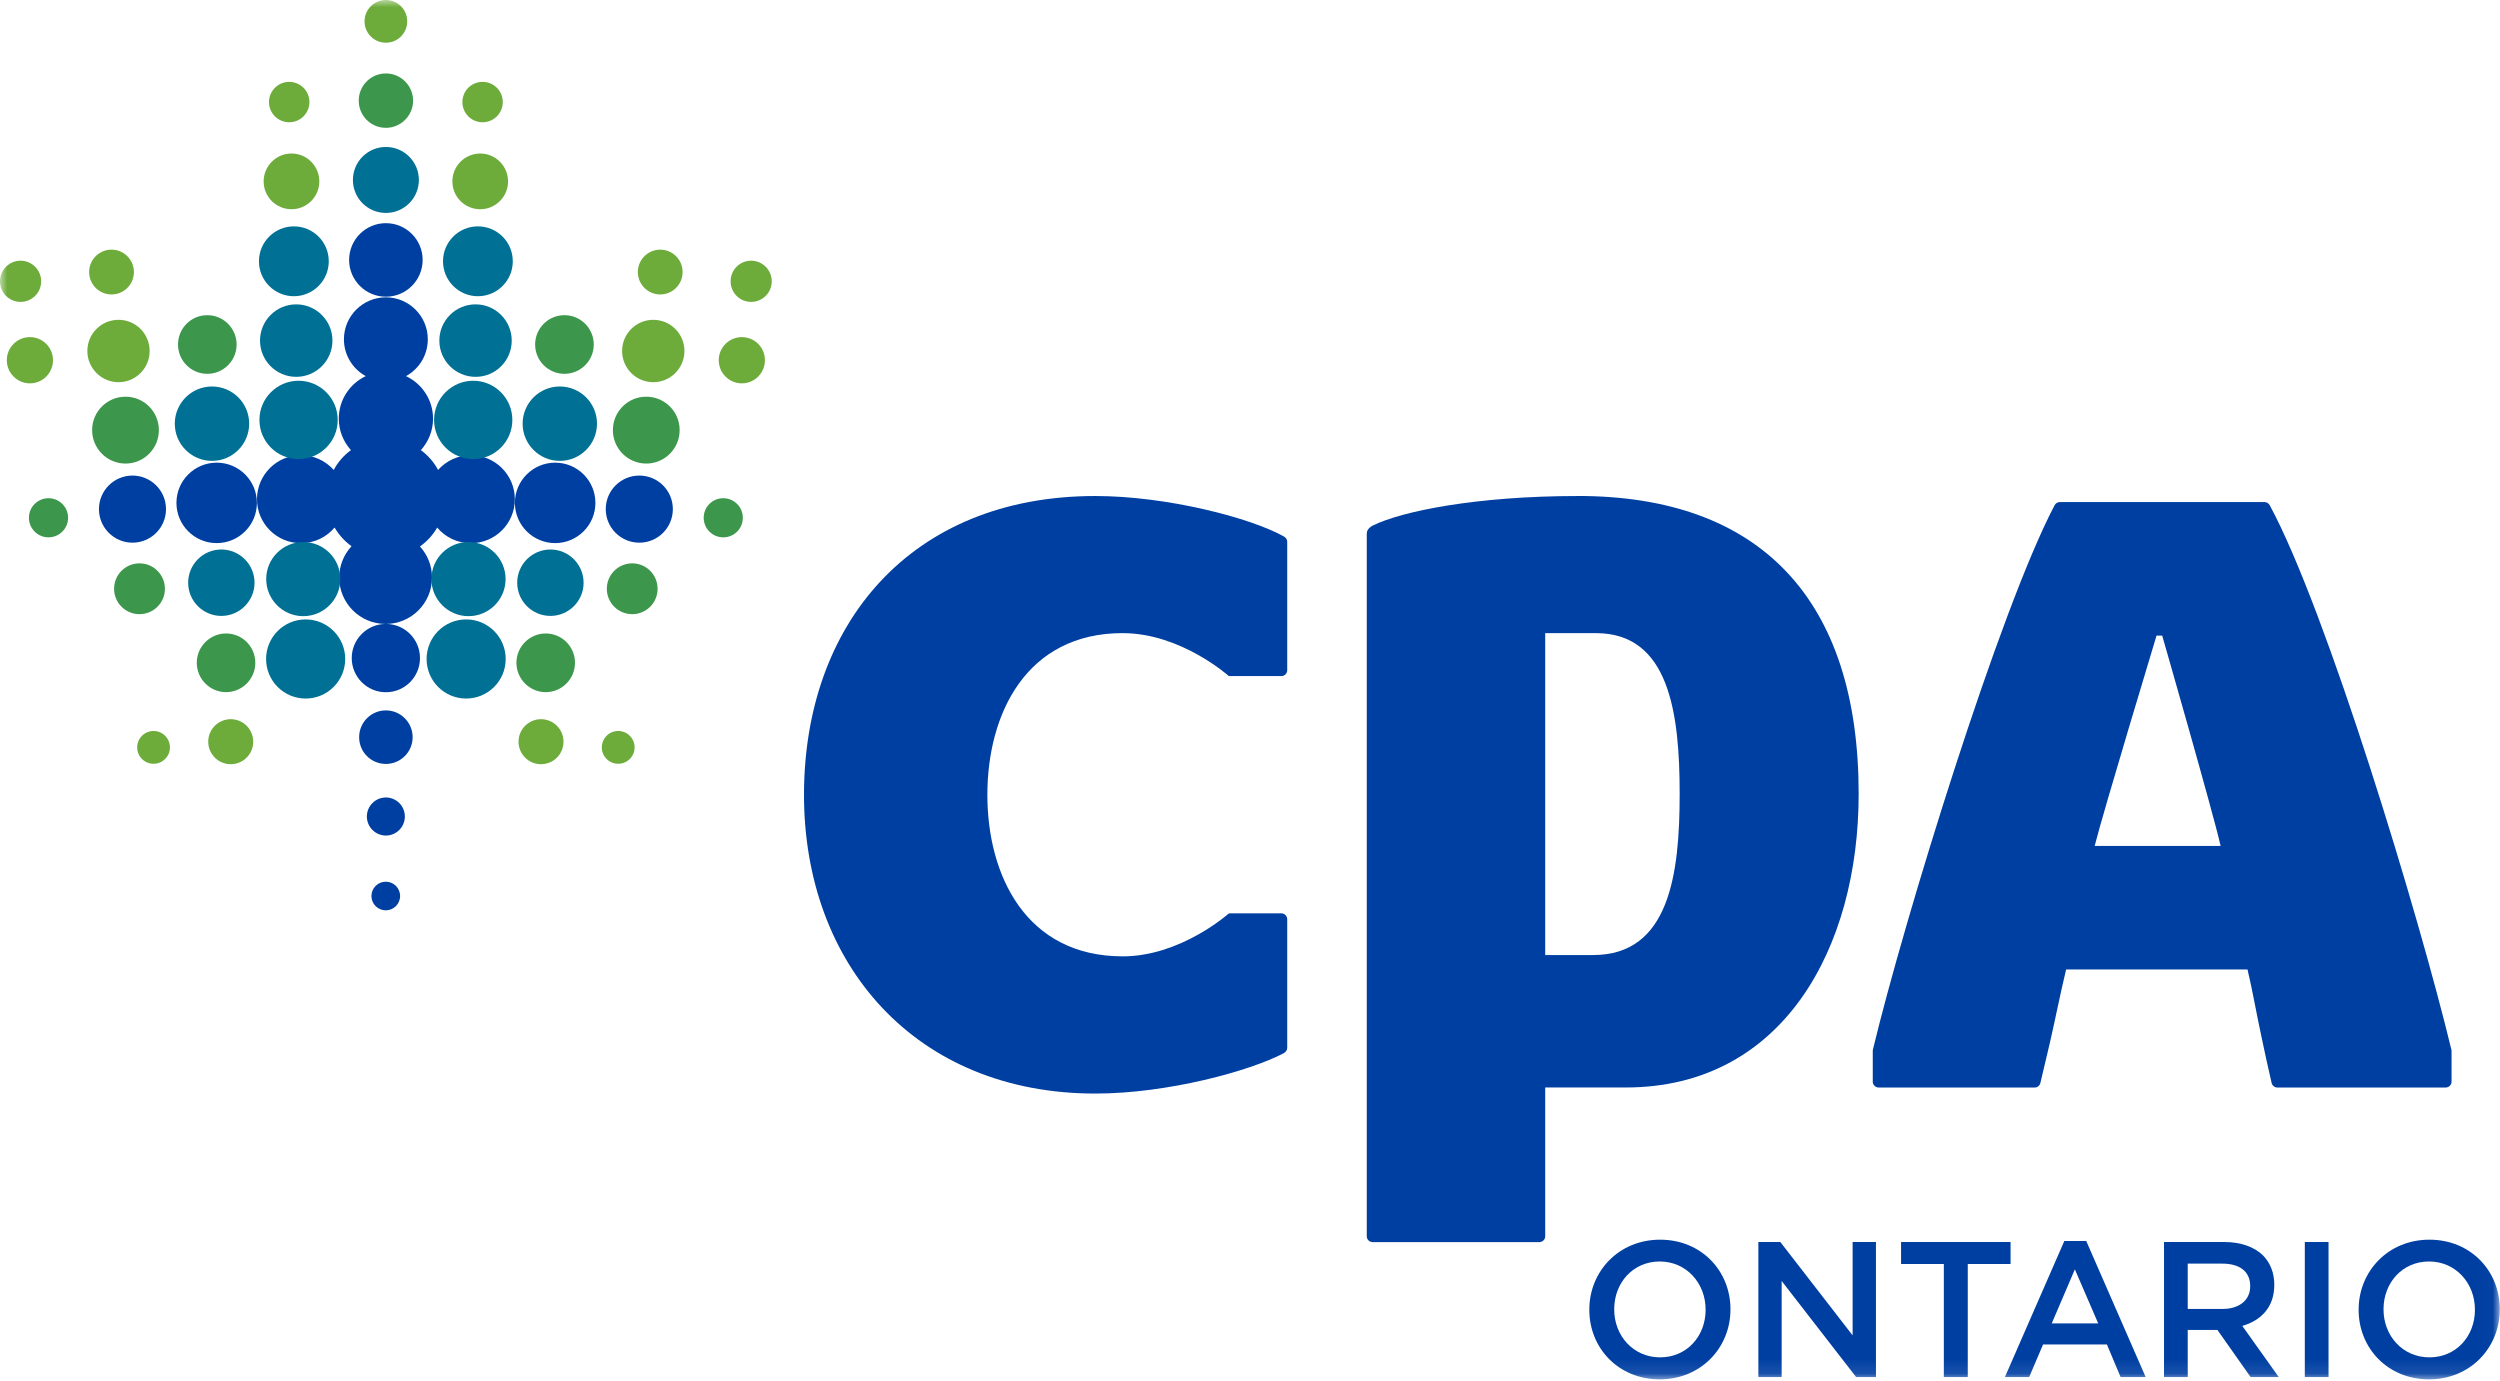
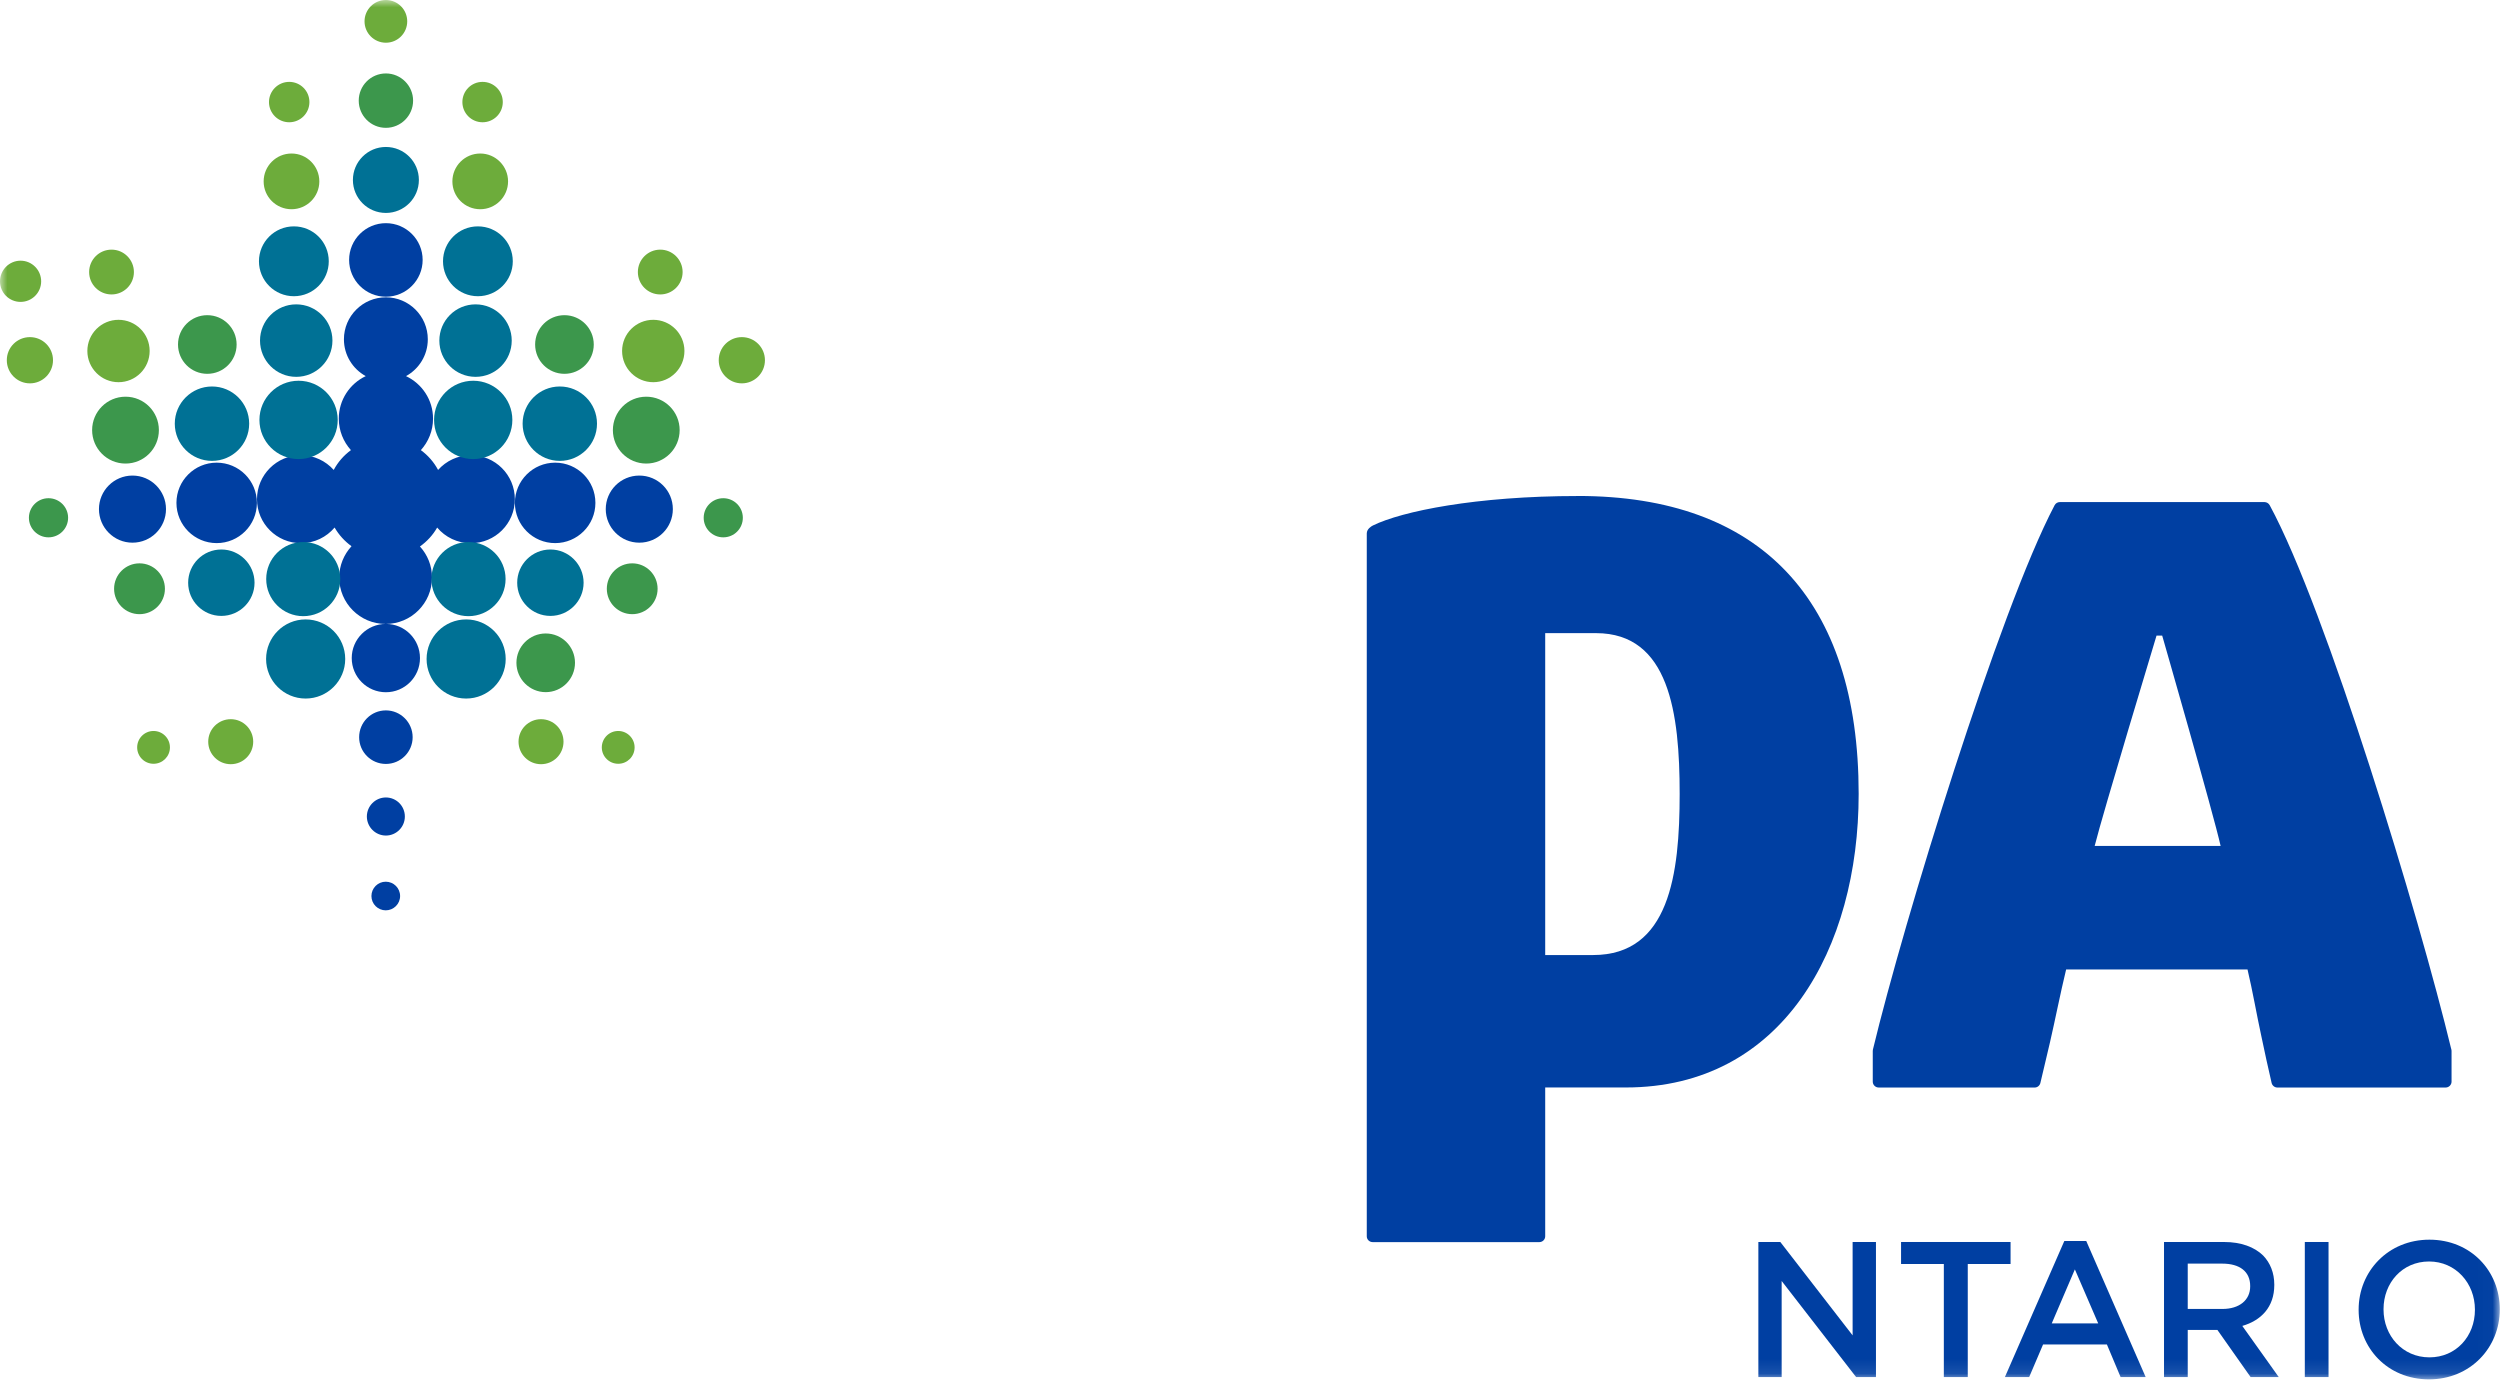
<svg xmlns="http://www.w3.org/2000/svg" width="172" height="95" viewBox="0 0 172 95" fill="none">
  <mask id="mask0_45_974" style="mask-type:luminance" maskUnits="userSpaceOnUse" x="0" y="0" width="172" height="95">
    <path d="M171.985 0H0V94.902H171.985V0Z" fill="white" />
  </mask>
  <g mask="url(#mask0_45_974)">
-     <path d="M109.345 90.122V90.096C109.345 87.482 111.362 85.29 114.215 85.29C117.067 85.29 119.056 87.454 119.056 90.068V90.094C119.056 92.71 117.039 94.9 114.187 94.9C111.334 94.9 109.345 92.736 109.345 90.122ZM117.346 90.122V90.096C117.346 88.291 116.032 86.79 114.189 86.79C112.345 86.79 111.058 88.263 111.058 90.068V90.094C111.058 91.9 112.371 93.386 114.215 93.386C116.059 93.386 117.346 91.925 117.346 90.12V90.122Z" fill="#003FA2" />
    <path d="M120.973 85.449H122.486L127.46 91.874V85.449H129.066V94.742H127.7L122.578 88.132V94.742H120.975V85.449H120.973Z" fill="#003FA2" />
    <path d="M133.738 86.963H130.793V85.449H138.327V86.963H135.382V94.742H133.736V86.963H133.738Z" fill="#003FA2" />
    <path d="M142.021 85.382H143.534L147.621 94.74H145.896L144.954 92.497H140.564L139.608 94.74H137.938L142.025 85.382H142.021ZM144.357 91.05L142.751 87.334L141.16 91.05H144.357Z" fill="#003FA2" />
    <path d="M148.884 85.45H153.023C154.191 85.45 155.105 85.795 155.702 86.378C156.192 86.883 156.471 87.573 156.471 88.382V88.409C156.471 89.935 155.557 90.851 154.27 91.223L156.777 94.741H154.841L152.559 91.501H150.516V94.741H148.884V85.448V85.45ZM152.902 90.056C154.07 90.056 154.813 89.446 154.813 88.504V88.477C154.813 87.482 154.096 86.937 152.89 86.937H150.516V90.056H152.904H152.902Z" fill="#003FA2" />
    <path d="M158.571 85.449H160.203V94.742H158.571V85.449Z" fill="#003FA2" />
    <path d="M162.274 90.122V90.096C162.274 87.482 164.291 85.29 167.144 85.29C169.996 85.29 171.985 87.454 171.985 90.068V90.094C171.985 92.71 169.968 94.9 167.116 94.9C164.263 94.9 162.274 92.736 162.274 90.122ZM170.275 90.122V90.096C170.275 88.291 168.961 86.79 167.118 86.79C165.274 86.79 163.987 88.263 163.987 90.068V90.094C163.987 91.9 165.3 93.386 167.144 93.386C168.988 93.386 170.275 91.925 170.275 90.12V90.122Z" fill="#003FA2" />
    <path d="M108.563 34.126C101.549 34.126 96.435 35.179 94.458 36.152C94.341 36.211 94.034 36.394 94.034 36.703V85.058C94.034 85.279 94.216 85.457 94.44 85.457H105.91C106.128 85.457 106.31 85.279 106.31 85.058V74.818H111.859C122.639 74.818 127.876 65.254 127.876 54.621C127.876 41.212 121.084 34.123 108.563 34.123M109.606 65.707H106.31V43.56H109.808C114.851 43.56 115.561 49.084 115.561 54.621C115.561 60.158 114.849 65.707 109.606 65.707Z" fill="#003FA2" />
    <path d="M168.651 72.2C166.442 63.038 160.065 41.967 156.156 34.76C156.083 34.628 155.944 34.544 155.803 34.544H141.71C141.561 34.544 141.428 34.628 141.355 34.764C137.543 42.012 130.966 63.434 128.858 72.202C128.852 72.238 128.846 72.271 128.846 72.301V74.416C128.846 74.64 129.028 74.822 129.256 74.822H139.99C140.173 74.822 140.331 74.693 140.377 74.513C140.591 73.641 140.802 72.691 141.045 71.683C141.383 70.226 141.757 68.314 142.15 66.7H154.629C154.972 68.135 155.268 69.853 155.561 71.197C155.811 72.384 156.051 73.504 156.289 74.513C156.335 74.693 156.499 74.822 156.682 74.822H168.261C168.481 74.822 168.667 74.64 168.667 74.416V72.301C168.667 72.271 168.659 72.24 168.655 72.202M144.113 58.202C144.661 55.994 148.369 43.73 148.369 43.73H148.759C148.759 43.73 152.289 56.004 152.779 58.202H144.115H144.113Z" fill="#003FA2" />
-     <path d="M77.245 43.56C81.241 43.56 84.533 46.505 84.533 46.505C84.567 46.513 84.604 46.515 84.636 46.515H88.162C88.378 46.515 88.561 46.335 88.561 46.111V37.268C88.561 37.111 88.463 36.98 88.319 36.903C86.02 35.617 80.26 34.126 75.357 34.126C62.609 34.126 55.315 42.993 55.315 54.686C55.315 66.379 63.009 75.237 75.357 75.237C80.339 75.237 86.02 73.679 88.319 72.46C88.465 72.382 88.561 72.244 88.561 72.089V63.248C88.561 63.024 88.378 62.838 88.162 62.838H84.636C84.602 62.838 84.565 62.846 84.533 62.852C84.533 62.852 81.241 65.797 77.245 65.797C70.592 65.797 67.931 60.232 67.931 54.684C67.931 49.135 70.592 43.558 77.245 43.558" fill="#003FA2" />
    <path d="M26.549 42.926C25.252 42.926 24.199 43.98 24.199 45.276C24.199 46.572 25.252 47.626 26.549 47.626C27.846 47.626 28.895 46.576 28.895 45.276C28.895 43.976 27.846 42.926 26.549 42.926ZM26.549 48.875C25.532 48.875 24.709 49.7 24.709 50.72C24.709 51.739 25.532 52.559 26.549 52.559C27.566 52.559 28.39 51.733 28.39 50.72C28.39 49.706 27.566 48.875 26.549 48.875ZM32.393 31.318C31.497 31.318 30.694 31.712 30.14 32.332C29.853 31.791 29.444 31.328 28.955 30.969C29.472 30.396 29.793 29.637 29.793 28.801C29.793 27.508 29.03 26.395 27.933 25.877C28.83 25.384 29.433 24.435 29.433 23.343C29.433 21.747 28.138 20.455 26.549 20.455C24.959 20.455 23.662 21.747 23.662 23.343C23.662 24.435 24.267 25.384 25.163 25.877C24.068 26.395 23.309 27.509 23.309 28.801C23.309 29.637 23.628 30.396 24.144 30.969C23.656 31.328 23.247 31.791 22.96 32.332C22.405 31.71 21.598 31.318 20.707 31.318C19.035 31.318 17.681 32.675 17.681 34.346C17.681 36.017 19.035 37.37 20.707 37.37C21.637 37.37 22.464 36.952 23.021 36.294C23.311 36.8 23.71 37.236 24.184 37.58C23.662 38.147 23.339 38.902 23.339 39.735C23.339 41.499 24.77 42.928 26.531 42.928C28.292 42.928 29.722 41.499 29.722 39.735C29.722 38.91 29.407 38.163 28.891 37.598C29.377 37.253 29.782 36.813 30.077 36.296C30.634 36.956 31.465 37.372 32.395 37.372C34.067 37.372 35.421 36.021 35.421 34.348C35.421 32.675 34.067 31.32 32.395 31.32L32.393 31.318ZM26.549 54.866C25.829 54.866 25.24 55.455 25.24 56.176C25.24 56.896 25.829 57.486 26.549 57.486C27.269 57.486 27.854 56.898 27.854 56.176C27.854 55.453 27.271 54.866 26.549 54.866ZM26.539 60.661C25.998 60.661 25.554 61.103 25.554 61.648C25.554 62.193 25.998 62.631 26.539 62.631C27.079 62.631 27.527 62.193 27.527 61.648C27.527 61.103 27.085 60.661 26.539 60.661ZM38.194 31.831C36.667 31.831 35.425 33.071 35.425 34.598C35.425 36.126 36.667 37.366 38.194 37.366C39.721 37.366 40.964 36.13 40.964 34.598C40.964 33.066 39.725 31.831 38.194 31.831ZM14.907 31.831C13.378 31.831 12.139 33.071 12.139 34.598C12.139 36.126 13.378 37.366 14.907 37.366C16.436 37.366 17.675 36.13 17.675 34.598C17.675 33.066 16.436 31.831 14.907 31.831Z" fill="#003FA2" />
    <path d="M26.549 20.414C27.945 20.414 29.078 19.28 29.078 17.883C29.078 16.486 27.945 15.354 26.549 15.354C25.153 15.354 24.019 16.486 24.019 17.883C24.019 19.28 25.153 20.414 26.549 20.414Z" fill="#003FA2" />
    <path d="M43.984 32.719C42.709 32.719 41.676 33.753 41.676 35.026C41.676 36.3 42.707 37.336 43.984 37.336C45.261 37.336 46.292 36.304 46.292 35.026C46.292 33.749 45.261 32.719 43.984 32.719Z" fill="#003FA2" />
    <path d="M11.421 35.026C11.421 33.753 10.385 32.719 9.114 32.719C7.843 32.719 6.808 33.753 6.808 35.026C6.808 36.3 7.841 37.336 9.114 37.336C10.387 37.336 11.421 36.304 11.421 35.026Z" fill="#003FA2" />
    <path d="M32.72 20.94C31.34 20.94 30.227 22.056 30.227 23.433C30.227 24.809 31.34 25.927 32.72 25.927C34.1 25.927 35.207 24.809 35.207 23.433C35.207 22.056 34.092 20.94 32.72 20.94Z" fill="#007195" />
    <path d="M32.559 26.195C31.072 26.195 29.864 27.404 29.864 28.892C29.864 30.38 31.072 31.585 32.559 31.585C34.046 31.585 35.25 30.38 35.25 28.892C35.25 27.404 34.041 26.195 32.559 26.195Z" fill="#007195" />
    <path d="M32.232 37.291C30.822 37.291 29.682 38.432 29.682 39.839C29.682 41.246 30.822 42.392 32.232 42.392C33.642 42.392 34.784 41.252 34.784 39.839C34.784 38.426 33.64 37.291 32.232 37.291Z" fill="#007195" />
    <path d="M32.07 42.616C30.567 42.616 29.349 43.835 29.349 45.339C29.349 46.843 30.567 48.06 32.07 48.06C33.573 48.06 34.792 46.844 34.792 45.339C34.792 43.833 33.573 42.616 32.07 42.616Z" fill="#007195" />
    <path d="M38.514 26.59C37.104 26.59 35.956 27.735 35.956 29.148C35.956 30.561 37.102 31.709 38.514 31.709C39.926 31.709 41.074 30.563 41.074 29.148C41.074 27.733 39.928 26.59 38.514 26.59Z" fill="#007195" />
    <path d="M20.378 20.94C19.003 20.94 17.889 22.056 17.889 23.433C17.889 24.809 19.003 25.927 20.378 25.927C21.754 25.927 22.872 24.809 22.872 23.433C22.872 22.056 21.754 20.94 20.378 20.94Z" fill="#007195" />
    <path d="M20.542 26.195C19.055 26.195 17.849 27.404 17.849 28.892C17.849 30.38 19.055 31.585 20.542 31.585C22.029 31.585 23.235 30.38 23.235 28.892C23.235 27.404 22.029 26.195 20.542 26.195Z" fill="#007195" />
    <path d="M20.865 37.291C19.455 37.291 18.315 38.432 18.315 39.839C18.315 41.246 19.455 42.392 20.865 42.392C22.275 42.392 23.413 41.252 23.413 39.839C23.413 38.426 22.273 37.291 20.865 37.291Z" fill="#007195" />
    <path d="M21.026 42.616C19.525 42.616 18.307 43.835 18.307 45.339C18.307 46.843 19.525 48.06 21.026 48.06C22.527 48.06 23.751 46.844 23.751 45.339C23.751 43.833 22.529 42.616 21.026 42.616Z" fill="#007195" />
    <path d="M14.585 26.59C13.173 26.59 12.025 27.735 12.025 29.148C12.025 30.561 13.171 31.709 14.585 31.709C15.999 31.709 17.143 30.563 17.143 29.148C17.143 27.733 15.997 26.59 14.585 26.59Z" fill="#007195" />
    <path d="M20.219 20.38C21.544 20.38 22.619 19.306 22.619 17.976C22.619 16.646 21.546 15.574 20.219 15.574C18.892 15.574 17.816 16.648 17.816 17.976C17.816 19.304 18.89 20.38 20.219 20.38Z" fill="#007195" />
    <path d="M12.945 40.092C12.945 41.352 13.97 42.375 15.229 42.375C16.487 42.375 17.512 41.352 17.512 40.092C17.512 38.833 16.487 37.805 15.229 37.805C13.97 37.805 12.945 38.828 12.945 40.092Z" fill="#007195" />
    <path d="M32.879 20.38C34.205 20.38 35.28 19.306 35.28 17.976C35.28 16.646 34.207 15.574 32.879 15.574C31.552 15.574 30.479 16.648 30.479 17.976C30.479 19.304 31.554 20.38 32.879 20.38Z" fill="#007195" />
    <path d="M26.549 14.65C27.802 14.65 28.819 13.637 28.819 12.382C28.819 11.126 27.802 10.111 26.549 10.111C25.297 10.111 24.28 11.128 24.28 12.382C24.28 13.635 25.293 14.65 26.549 14.65Z" fill="#007195" />
    <path d="M37.87 42.375C39.129 42.375 40.152 41.352 40.152 40.092C40.152 38.833 39.129 37.805 37.87 37.805C36.611 37.805 35.583 38.828 35.583 40.092C35.583 41.356 36.607 42.375 37.87 42.375Z" fill="#007195" />
    <path d="M15.876 49.48C15.02 49.48 14.326 50.171 14.326 51.029C14.326 51.886 15.02 52.577 15.876 52.577C16.731 52.577 17.421 51.886 17.421 51.029C17.421 50.171 16.729 49.48 15.876 49.48Z" fill="#6DAC3B" />
    <path d="M3.647 24.782C3.647 23.904 2.937 23.194 2.058 23.194C1.178 23.194 0.468 23.904 0.468 24.782C0.468 25.66 1.18 26.375 2.058 26.375C2.935 26.375 3.647 25.663 3.647 24.782Z" fill="#6DAC3B" />
    <path d="M7.674 20.258C8.525 20.258 9.213 19.567 9.213 18.717C9.213 17.868 8.525 17.175 7.674 17.175C6.822 17.175 6.132 17.866 6.132 18.717C6.132 19.569 6.822 20.258 7.674 20.258Z" fill="#6DAC3B" />
    <path d="M1.416 20.771C2.197 20.771 2.832 20.137 2.832 19.356C2.832 18.575 2.197 17.935 1.416 17.935C0.635 17.935 0 18.571 0 19.356C0 20.141 0.633 20.771 1.416 20.771Z" fill="#6DAC3B" />
    <path d="M33.041 14.395C34.095 14.395 34.955 13.537 34.955 12.481C34.955 11.425 34.095 10.562 33.041 10.562C31.985 10.562 31.124 11.419 31.124 12.481C31.124 13.543 31.981 14.395 33.041 14.395Z" fill="#6DAC3B" />
    <path d="M20.057 14.395C21.113 14.395 21.97 13.537 21.97 12.481C21.97 11.425 21.113 10.562 20.057 10.562C19.002 10.562 18.139 11.419 18.139 12.481C18.139 13.543 18.998 14.395 20.057 14.395Z" fill="#6DAC3B" />
-     <path d="M26.549 2.939C27.36 2.939 28.017 2.283 28.017 1.469C28.017 0.656 27.36 0 26.549 0C25.738 0 25.08 0.658 25.08 1.469C25.08 2.281 25.738 2.939 26.549 2.939Z" fill="#6DAC3B" />
+     <path d="M26.549 2.939C27.36 2.939 28.017 2.283 28.017 1.469C28.017 0.656 27.36 0 26.549 0C25.738 0 25.08 0.658 25.08 1.469C25.08 2.281 25.738 2.939 26.549 2.939" fill="#6DAC3B" />
    <path d="M33.2 8.412C33.97 8.412 34.592 7.791 34.592 7.022C34.592 6.252 33.97 5.633 33.2 5.633C32.429 5.633 31.812 6.255 31.812 7.022C31.812 7.789 32.433 8.412 33.2 8.412Z" fill="#6DAC3B" />
    <path d="M19.898 8.412C20.665 8.412 21.288 7.791 21.288 7.022C21.288 6.252 20.665 5.633 19.898 5.633C19.132 5.633 18.506 6.255 18.506 7.022C18.506 7.789 19.128 8.412 19.898 8.412Z" fill="#6DAC3B" />
-     <path d="M51.678 20.771C52.463 20.771 53.096 20.137 53.096 19.356C53.096 18.575 52.463 17.935 51.678 17.935C50.893 17.935 50.266 18.571 50.266 19.356C50.266 20.141 50.899 20.771 51.678 20.771Z" fill="#6DAC3B" />
    <path d="M42.534 50.291C41.909 50.291 41.404 50.798 41.404 51.421C41.404 52.045 41.909 52.548 42.534 52.548C43.159 52.548 43.661 52.043 43.661 51.421C43.661 50.8 43.155 50.291 42.534 50.291Z" fill="#6DAC3B" />
    <path d="M35.675 51.029C35.675 51.886 36.365 52.577 37.222 52.577C38.08 52.577 38.77 51.886 38.77 51.029C38.77 50.171 38.076 49.48 37.222 49.48C36.369 49.48 35.675 50.171 35.675 51.029Z" fill="#6DAC3B" />
    <path d="M51.039 23.194C50.163 23.194 49.449 23.904 49.449 24.782C49.449 25.66 50.161 26.375 51.039 26.375C51.916 26.375 52.628 25.663 52.628 24.782C52.628 23.902 51.918 23.194 51.039 23.194Z" fill="#6DAC3B" />
    <path d="M44.944 22.003C43.76 22.003 42.8 22.962 42.8 24.147C42.8 25.332 43.76 26.295 44.944 26.295C46.128 26.295 47.089 25.334 47.089 24.147C47.089 22.96 46.128 22.003 44.944 22.003Z" fill="#6DAC3B" />
    <path d="M10.564 50.291C9.941 50.291 9.437 50.798 9.437 51.421C9.437 52.045 9.941 52.548 10.564 52.548C11.188 52.548 11.692 52.043 11.692 51.421C11.692 50.8 11.19 50.291 10.564 50.291Z" fill="#6DAC3B" />
    <path d="M45.425 20.258C46.272 20.258 46.964 19.567 46.964 18.717C46.964 17.868 46.274 17.175 45.425 17.175C44.575 17.175 43.885 17.866 43.885 18.717C43.885 19.569 44.573 20.258 45.425 20.258Z" fill="#6DAC3B" />
    <path d="M8.154 26.295C9.338 26.295 10.296 25.334 10.296 24.147C10.296 22.96 9.338 22.003 8.154 22.003C6.97 22.003 6.01 22.962 6.01 24.147C6.01 25.332 6.972 26.295 8.154 26.295Z" fill="#6DAC3B" />
-     <path d="M15.551 43.583C14.441 43.583 13.538 44.487 13.538 45.599C13.538 46.711 14.441 47.62 15.551 47.62C16.66 47.62 17.566 46.715 17.566 45.599C17.566 44.483 16.665 43.583 15.551 43.583Z" fill="#3C974C" />
    <path d="M14.26 25.719C15.377 25.719 16.279 24.817 16.279 23.703C16.279 22.588 15.376 21.684 14.26 21.684C13.144 21.684 12.247 22.588 12.247 23.703C12.247 24.817 13.148 25.719 14.26 25.719Z" fill="#3C974C" />
    <path d="M3.336 34.277C2.596 34.277 1.989 34.878 1.989 35.623C1.989 36.368 2.596 36.969 3.336 36.969C4.077 36.969 4.686 36.368 4.686 35.623C4.686 34.878 4.079 34.277 3.336 34.277Z" fill="#3C974C" />
    <path d="M26.549 8.795C27.58 8.795 28.421 7.954 28.421 6.924C28.421 5.895 27.58 5.053 26.549 5.053C25.518 5.053 24.681 5.889 24.681 6.924C24.681 7.96 25.516 8.795 26.549 8.795Z" fill="#3C974C" />
    <path d="M43.498 38.758C42.533 38.758 41.749 39.541 41.749 40.508C41.749 41.475 42.533 42.255 43.498 42.255C44.462 42.255 45.243 41.473 45.243 40.508C45.243 39.544 44.464 38.758 43.498 38.758Z" fill="#3C974C" />
    <path d="M44.462 27.293C43.191 27.293 42.166 28.322 42.166 29.592C42.166 30.862 43.193 31.893 44.462 31.893C45.731 31.893 46.76 30.864 46.76 29.592C46.76 28.32 45.731 27.293 44.462 27.293Z" fill="#3C974C" />
    <path d="M49.761 34.277C49.015 34.277 48.414 34.878 48.414 35.623C48.414 36.368 49.015 36.969 49.761 36.969C50.508 36.969 51.107 36.368 51.107 35.623C51.107 34.878 50.504 34.277 49.761 34.277Z" fill="#3C974C" />
    <path d="M38.834 25.719C39.947 25.719 40.851 24.817 40.851 23.703C40.851 22.588 39.947 21.684 38.834 21.684C37.72 21.684 36.817 22.588 36.817 23.703C36.817 24.817 37.72 25.719 38.834 25.719Z" fill="#3C974C" />
    <path d="M11.347 40.508C11.347 39.544 10.564 38.758 9.598 38.758C8.632 38.758 7.849 39.541 7.849 40.508C7.849 41.475 8.632 42.255 9.598 42.255C10.564 42.255 11.347 41.473 11.347 40.508Z" fill="#3C974C" />
    <path d="M8.636 31.893C9.905 31.893 10.931 30.864 10.931 29.592C10.931 28.32 9.905 27.293 8.636 27.293C7.367 27.293 6.338 28.322 6.338 29.592C6.338 30.862 7.365 31.893 8.636 31.893Z" fill="#3C974C" />
    <path d="M37.545 47.62C38.657 47.62 39.56 46.715 39.56 45.599C39.56 44.483 38.657 43.583 37.545 43.583C36.434 43.583 35.53 44.487 35.53 45.599C35.53 46.711 36.432 47.62 37.545 47.62Z" fill="#3C974C" />
  </g>
</svg>